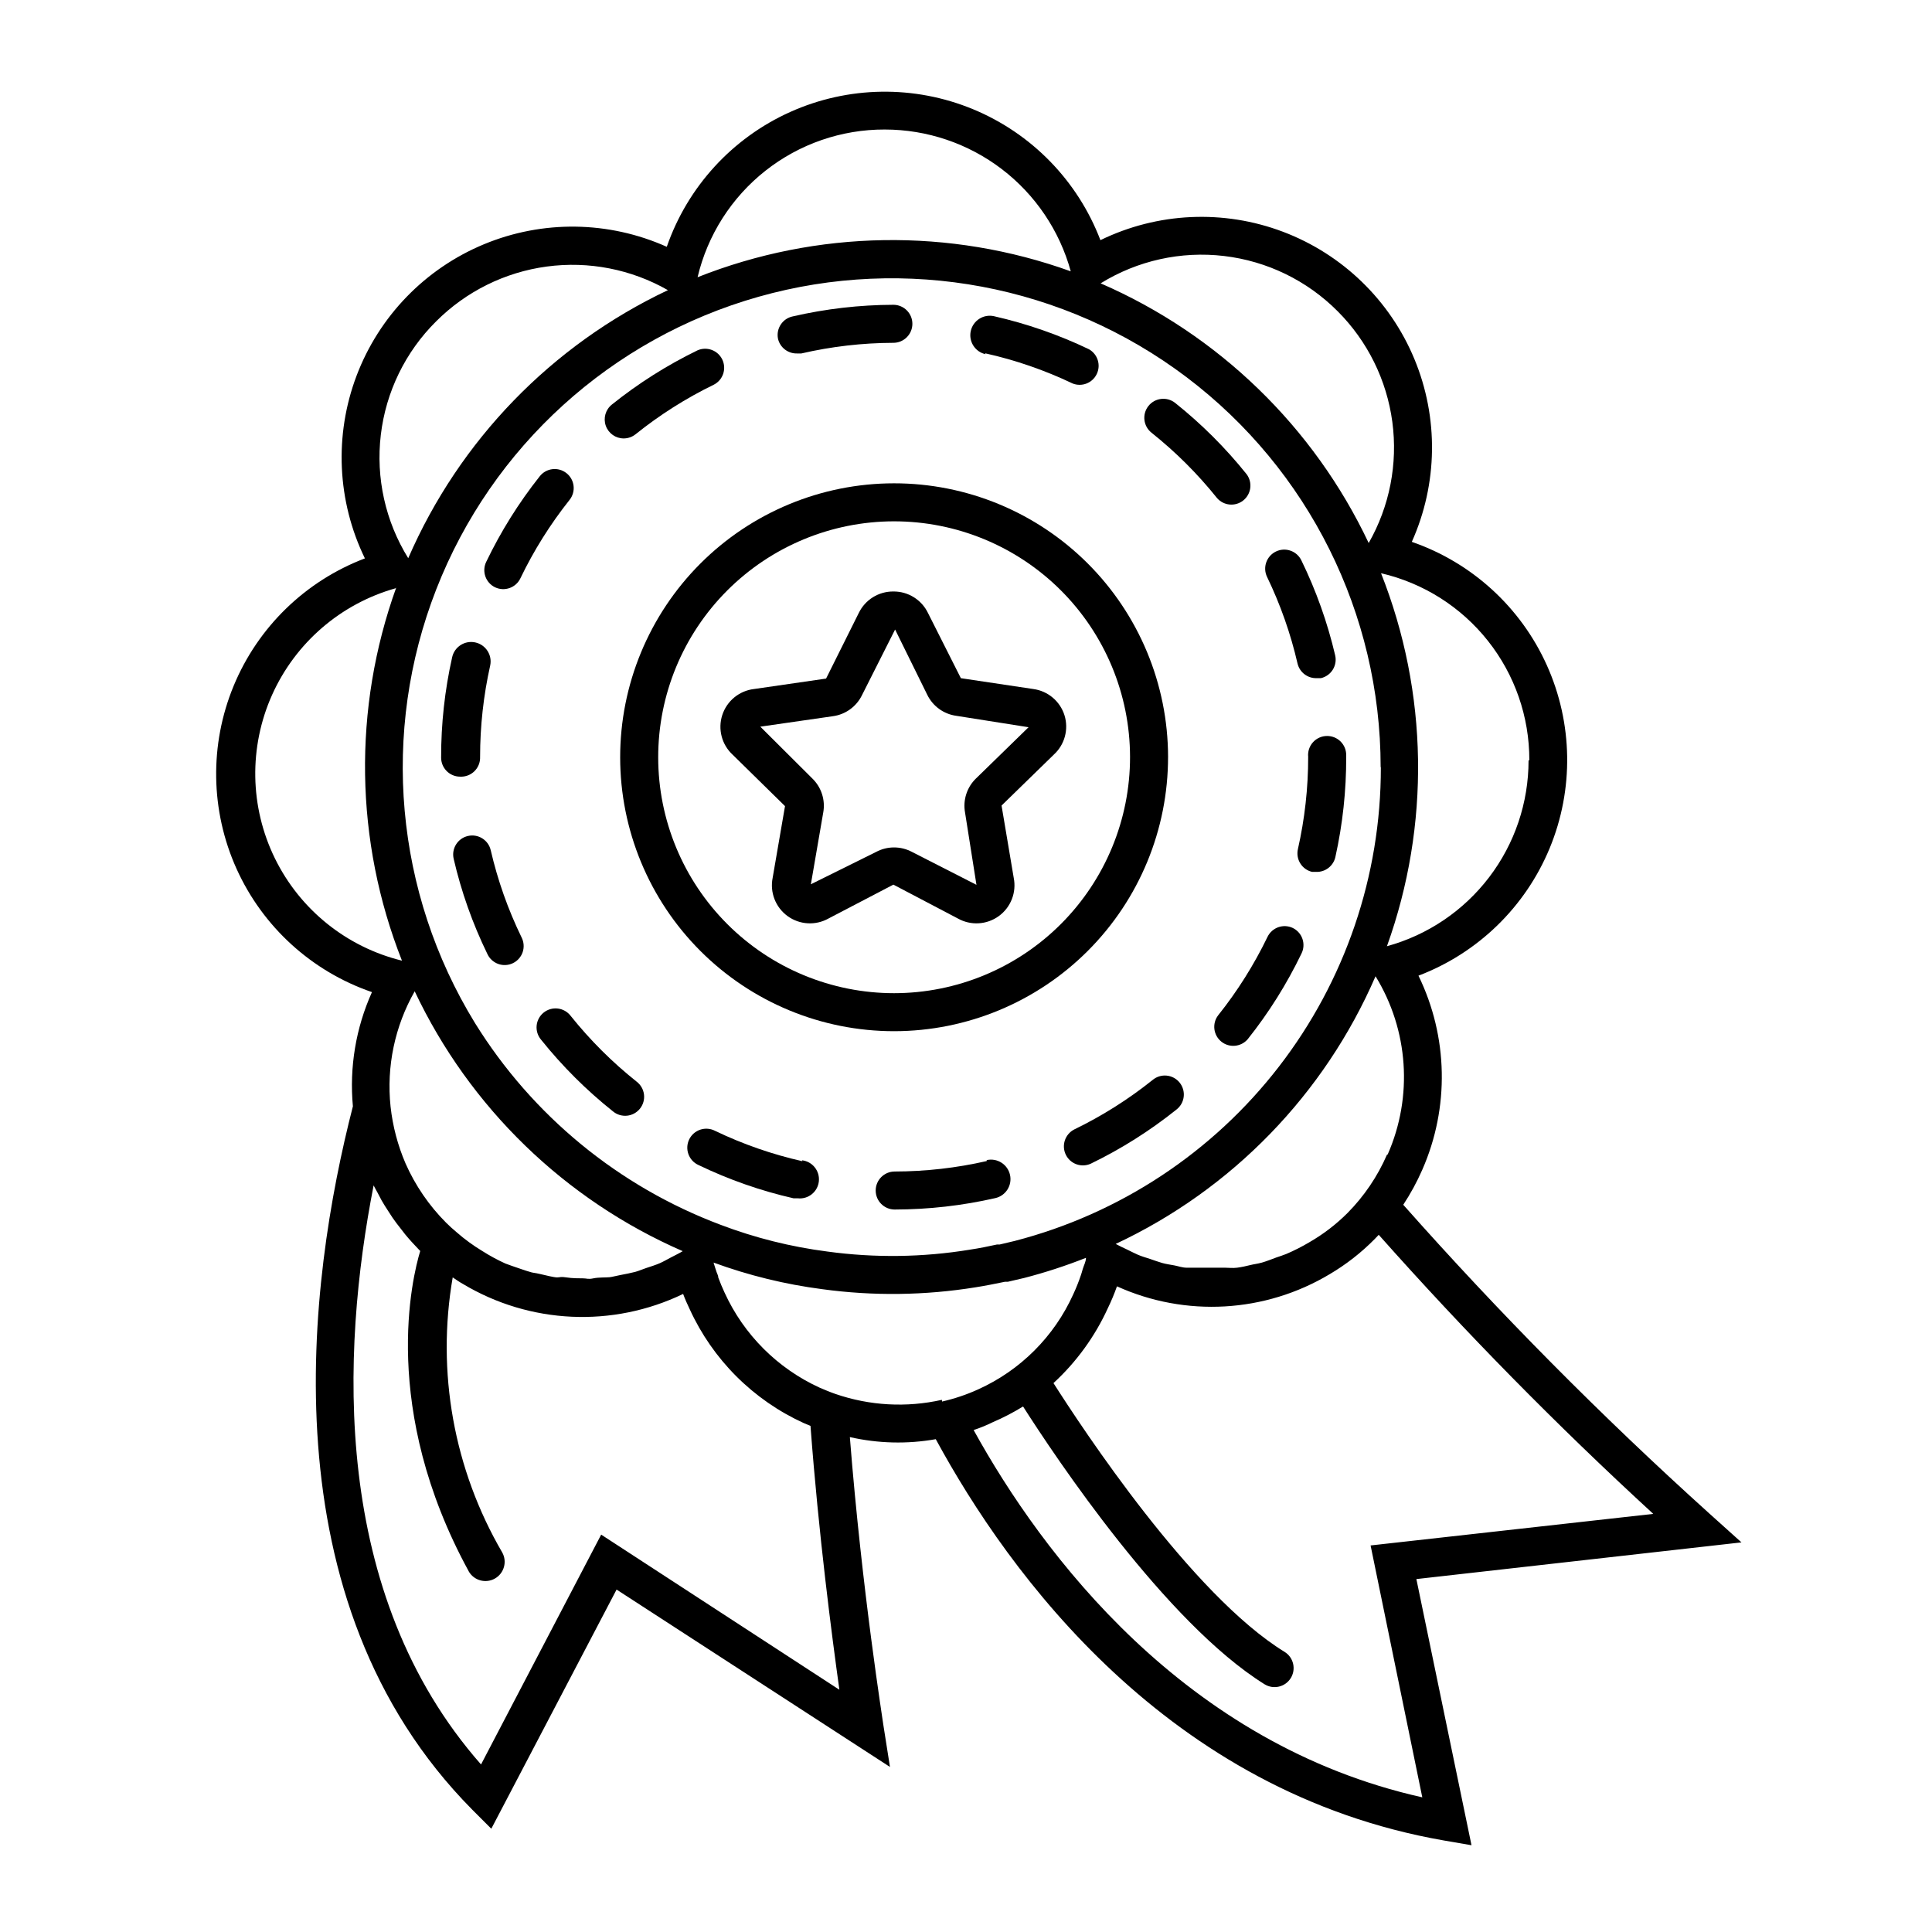
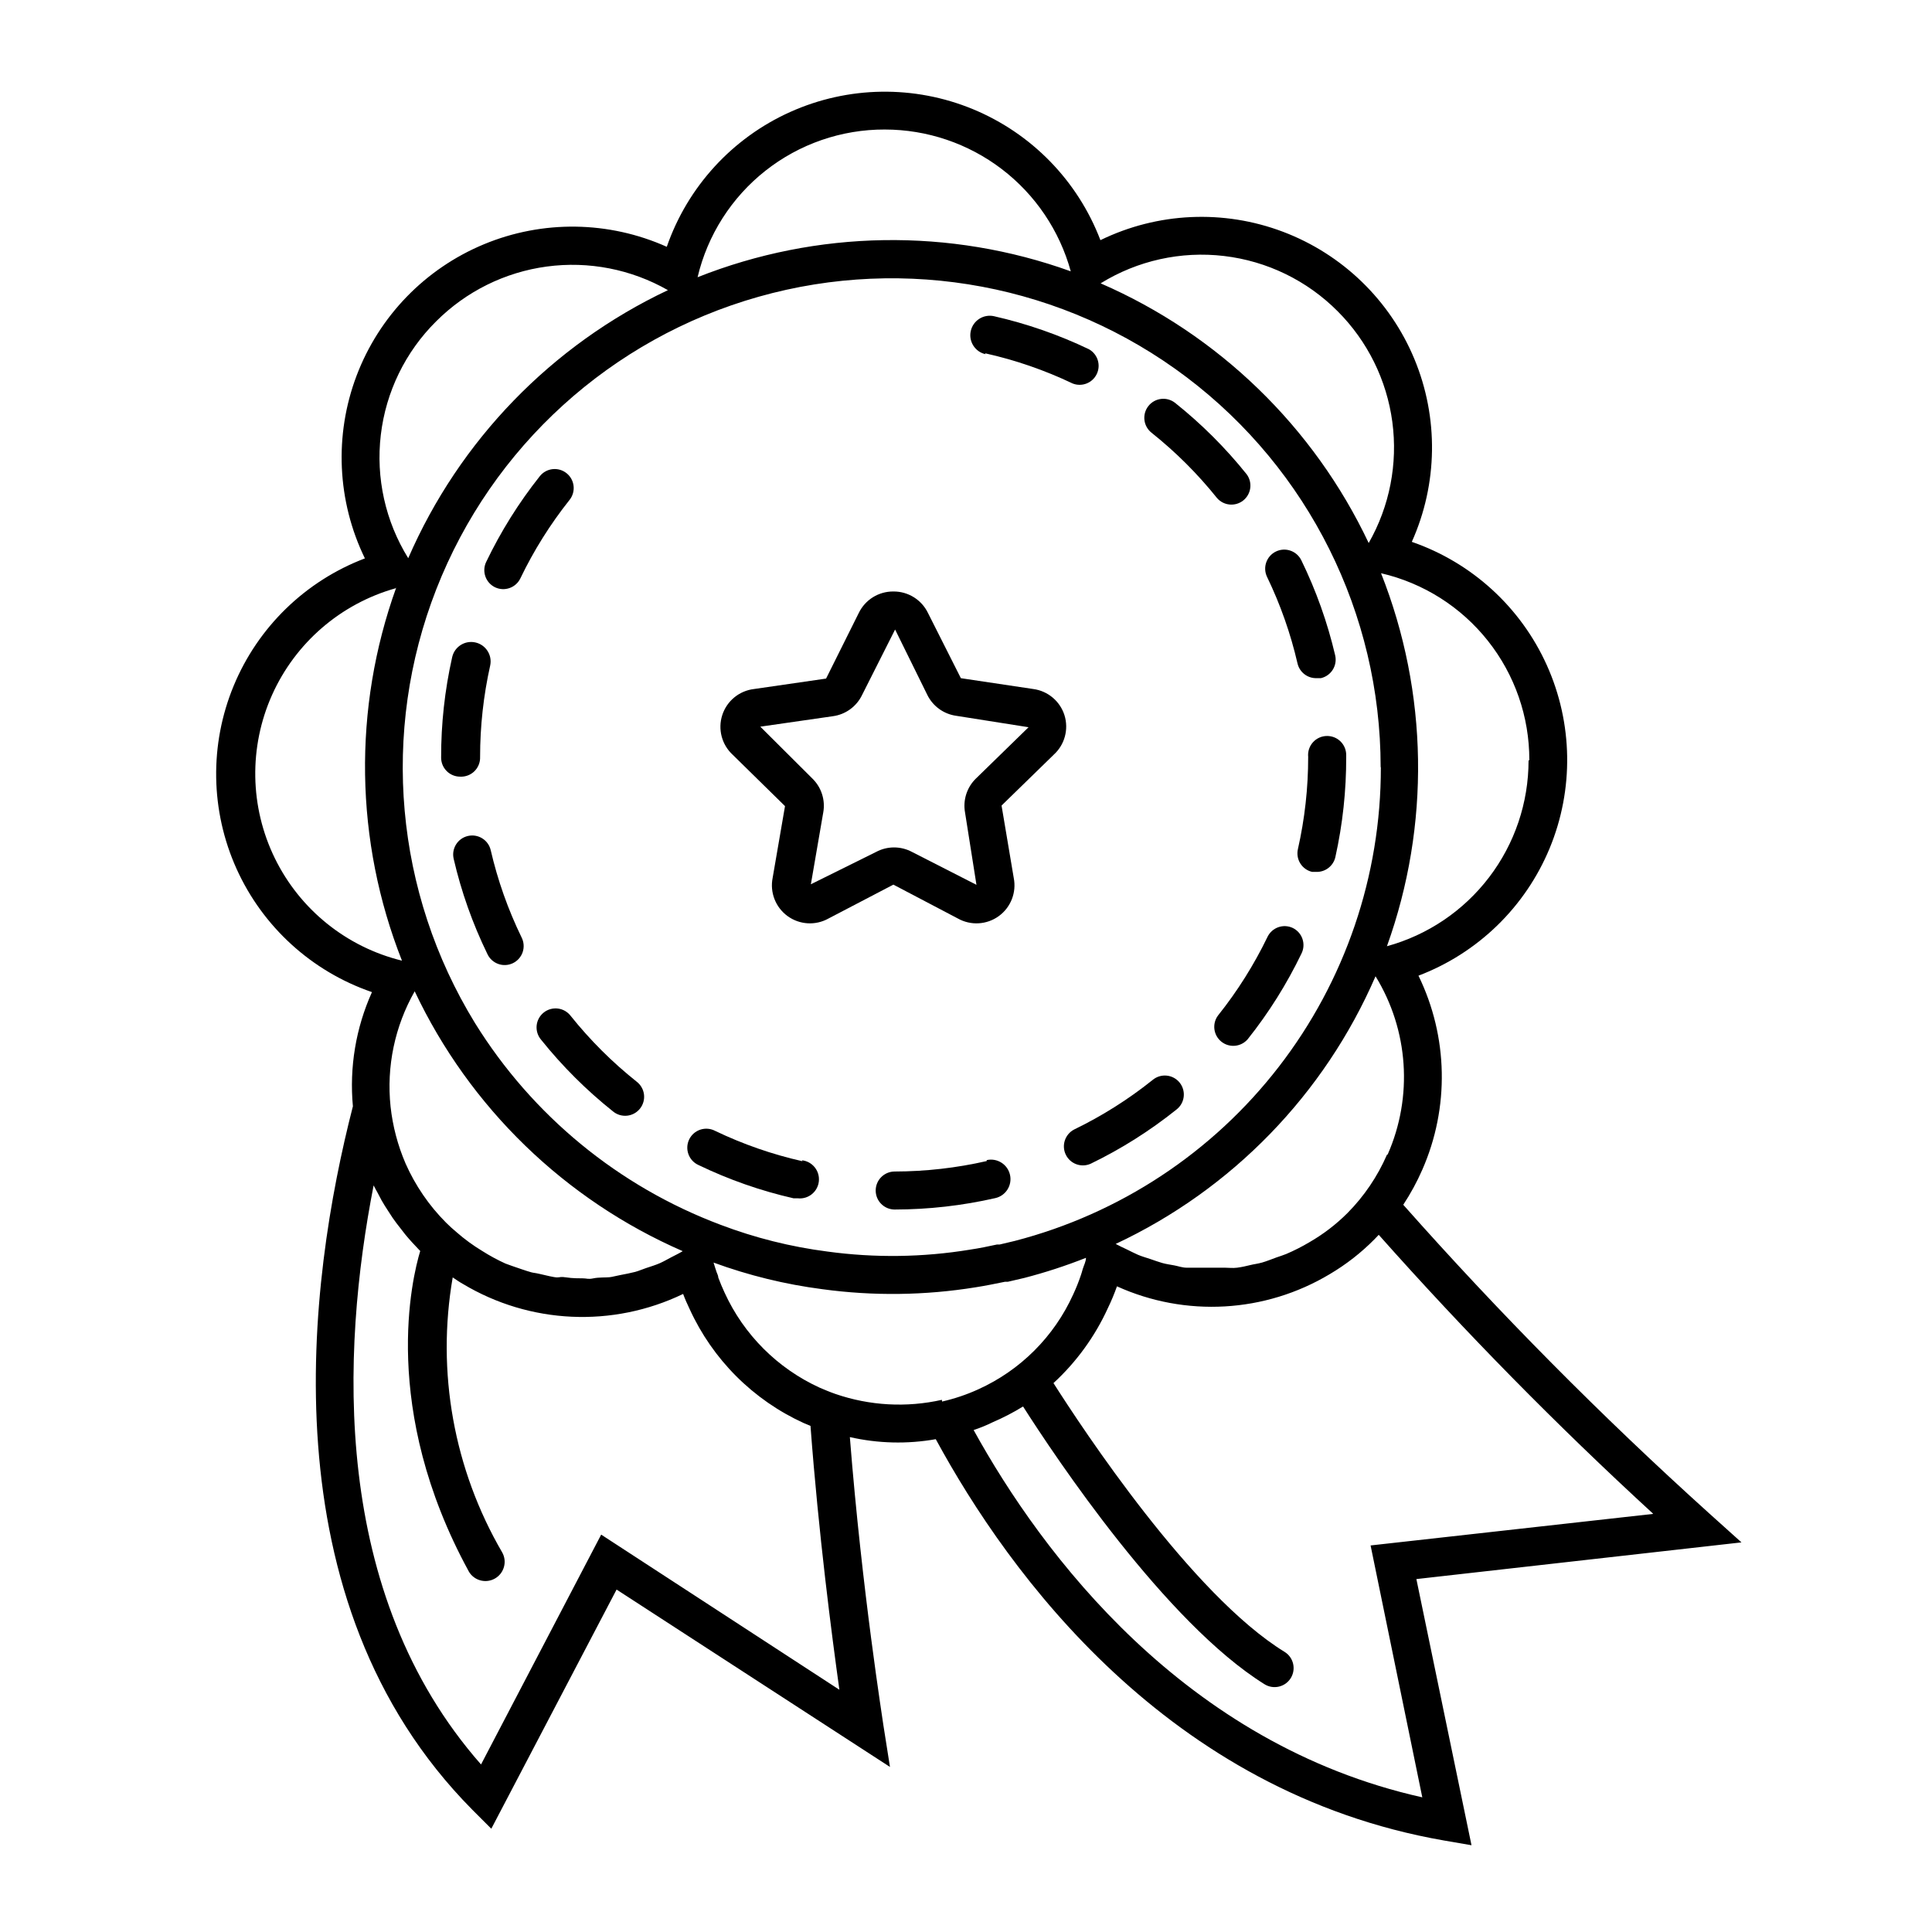
<svg xmlns="http://www.w3.org/2000/svg" fill="#000000" width="800px" height="800px" version="1.1" viewBox="144 144 512 512">
  <g>
    <path d="m356.67 451.74c-8.004-1.805-15.781-4.508-23.176-8.059-1.207-0.625-2.617-0.738-3.91-0.309-1.289 0.43-2.352 1.363-2.945 2.59-0.59 1.223-0.664 2.637-0.195 3.914 0.465 1.277 1.426 2.316 2.668 2.871 8.039 3.875 16.488 6.832 25.191 8.816h1.109-0.004c2.785 0.309 5.289-1.699 5.594-4.481 0.305-2.785-1.703-5.289-4.484-5.594z" />
    <path d="m405.49 451.69c-8 1.828-16.176 2.758-24.383 2.773-2.781 0-5.039 2.254-5.039 5.039 0 2.781 2.258 5.035 5.039 5.035 8.969-0.016 17.906-1.027 26.652-3.023 2.781-0.625 4.531-3.387 3.902-6.168-0.625-2.785-3.387-4.531-6.172-3.906z" />
    <path d="m271.23 344.58c0-8.133 0.895-16.242 2.668-24.18 0.613-2.785-1.148-5.535-3.93-6.148s-5.535 1.148-6.144 3.93c-1.961 8.73-2.941 17.652-2.922 26.602 0 1.336 0.527 2.617 1.473 3.562 0.945 0.945 2.227 1.477 3.562 1.477 1.418 0.07 2.797-0.457 3.805-1.453 1.004-0.996 1.547-2.371 1.488-3.789z" />
-     <path d="m350.17 233.74c0.527 2.344 2.637 3.988 5.039 3.93h1.16-0.004c8-1.848 16.18-2.793 24.387-2.82 1.336 0 2.617-0.531 3.562-1.477 0.945-0.945 1.477-2.227 1.477-3.562s-0.531-2.617-1.477-3.562c-0.945-0.945-2.227-1.477-3.562-1.477-8.973 0.027-17.91 1.059-26.652 3.074-2.703 0.555-4.457 3.184-3.93 5.894z" />
    <path d="m449.42 430.23c-6.41 5.129-13.371 9.52-20.758 13.098-2.422 1.258-3.402 4.211-2.219 6.668 1.188 2.457 4.113 3.519 6.602 2.402 8.07-3.91 15.672-8.707 22.672-14.309 1.09-0.82 1.805-2.043 1.973-3.398 0.172-1.352-0.215-2.715-1.066-3.781-0.852-1.062-2.098-1.734-3.457-1.863-1.355-0.129-2.707 0.297-3.746 1.184z" />
    <path d="m295.26 413.25c-0.82-1.09-2.047-1.805-3.398-1.973-1.352-0.172-2.719 0.215-3.781 1.066s-1.738 2.098-1.867 3.457c-0.125 1.355 0.301 2.707 1.188 3.746 5.606 7 11.977 13.355 18.992 18.941 1.035 0.887 2.387 1.312 3.746 1.188 1.355-0.129 2.606-0.805 3.457-1.867s1.238-2.43 1.066-3.781c-0.172-1.352-0.883-2.578-1.973-3.398-6.438-5.125-12.285-10.957-17.43-17.379z" />
-     <path d="m309.31 260.19c1.137-0.008 2.238-0.398 3.125-1.109 6.406-5.144 13.367-9.555 20.758-13.148 2.422-1.254 3.402-4.211 2.215-6.664-1.188-2.457-4.113-3.523-6.602-2.406-8.066 3.926-15.672 8.742-22.668 14.359-1.672 1.34-2.312 3.594-1.598 5.613 0.715 2.019 2.629 3.363 4.769 3.356z" />
    <path d="m466.5 275.96c1.77 2.07 4.859 2.359 6.984 0.66 2.121-1.703 2.512-4.781 0.875-6.957-5.594-6.981-11.949-13.316-18.941-18.895-2.184-1.723-5.356-1.352-7.078 0.832-1.727 2.184-1.355 5.352 0.832 7.078 6.398 5.102 12.211 10.895 17.328 17.281z" />
    <path d="m405.04 237.62c8.02 1.785 15.812 4.473 23.227 8.012 2.461 0.965 5.25-0.133 6.387-2.519 1.141-2.383 0.242-5.242-2.055-6.551-8.043-3.852-16.492-6.793-25.188-8.766-2.785-0.613-5.535 1.148-6.148 3.93-0.613 2.781 1.148 5.535 3.93 6.144z" />
    <path d="m274.05 369.32c-0.625-2.711-3.332-4.406-6.047-3.777-2.711 0.625-4.402 3.332-3.777 6.043 2.012 8.707 5.004 17.156 8.918 25.191 0.555 1.242 1.594 2.203 2.871 2.668 1.277 0.469 2.691 0.395 3.914-0.195 1.227-0.594 2.16-1.656 2.59-2.945 0.43-1.293 0.316-2.703-0.309-3.91-3.578-7.359-6.316-15.102-8.16-23.074z" />
    <path d="m490.68 344.58c0.008 8.223-0.906 16.418-2.719 24.438-0.301 1.301-0.074 2.672 0.637 3.805 0.707 1.133 1.836 1.941 3.141 2.238h1.109c2.402 0.059 4.508-1.586 5.039-3.93 1.938-8.715 2.898-17.621 2.871-26.551v-0.504c0-1.336-0.531-2.617-1.477-3.562-0.945-0.945-2.227-1.473-3.562-1.473-1.43-0.008-2.793 0.59-3.754 1.648-0.961 1.055-1.426 2.473-1.285 3.891z" />
    <path d="m487.86 319.84c0.547 2.32 2.652 3.941 5.039 3.879h1.16-0.004c1.305-0.301 2.434-1.105 3.144-2.242 0.707-1.133 0.938-2.5 0.637-3.805-2.039-8.707-5.047-17.156-8.969-25.191-1.227-2.504-4.246-3.539-6.75-2.316-2.504 1.223-3.543 4.246-2.32 6.75 3.531 7.32 6.238 15.008 8.062 22.926z" />
    <path d="m486.6 389.92c-2.504-1.188-5.496-0.129-6.699 2.367-3.578 7.402-7.969 14.383-13.098 20.809-1.637 2.176-1.246 5.258 0.875 6.957 2.125 1.703 5.215 1.41 6.984-0.66 5.586-7.016 10.367-14.637 14.258-22.723 0.59-1.199 0.676-2.59 0.242-3.856-0.434-1.266-1.355-2.309-2.562-2.894z" />
    <path d="m275.2 299.64c2.508 1.188 5.5 0.129 6.703-2.367 3.559-7.402 7.938-14.383 13.047-20.809 1.727-2.184 1.355-5.356-0.832-7.078-2.184-1.727-5.352-1.355-7.078 0.832-5.566 7.019-10.332 14.641-14.207 22.719-1.188 2.508-0.129 5.5 2.367 6.703z" />
    <path d="m242.56 406.95c-4.262 9.473-5.996 19.887-5.039 30.23-11.891 46.25-23.227 130.99 31.641 186.41l5.039 5.039 33.199-63.379 72.449 47.004-1.762-11.184c0-0.352-5.644-35.266-8.867-76.227h-0.004c7.477 1.703 15.223 1.895 22.773 0.555 19.445 35.82 61.516 93.605 134.67 106.35l7.305 1.258-14.609-70.535 86.152-9.723-8.516-7.656c-28.539-25.738-55.621-53.055-81.113-81.816 1.938-2.941 3.625-6.043 5.039-9.27 7.242-16.461 6.871-35.277-1.008-51.441 15.75-5.992 28.328-18.215 34.77-33.785 6.438-15.57 6.168-33.109-0.746-48.477-6.914-15.367-19.863-27.199-35.789-32.707 6.894-15.367 7.141-32.895 0.684-48.449-6.457-15.555-19.051-27.754-34.801-33.719-15.75-5.965-33.266-5.164-48.406 2.215-6.004-15.727-18.227-28.281-33.785-34.711-15.555-6.426-33.074-6.156-48.43 0.746-15.352 6.898-27.184 19.824-32.703 35.727-15.375-6.887-32.91-7.129-48.473-0.664-15.559 6.465-27.762 19.059-33.73 34.812-5.969 15.758-5.172 33.277 2.199 48.426-15.754 5.984-28.34 18.207-34.781 33.781-6.438 15.57-6.16 33.113 0.766 48.477 6.93 15.359 19.895 27.18 35.828 32.664zm60.758 143.74-31.84 60.91c-39.902-45.344-37.082-109.38-28.465-153.46 0.301 0.656 0.707 1.309 1.059 1.965l1.059 2.016c0.555 0.957 1.109 1.863 1.715 2.769l1.211 1.863c0.656 0.957 1.359 1.863 2.117 2.82l1.211 1.562c1.16 1.41 2.418 2.769 3.68 4.082l0.301 0.301c-2.117 6.953-10.68 41.816 12.848 84.891l-0.008 0.004c1.391 2.449 4.504 3.309 6.953 1.914 2.445-1.391 3.305-4.504 1.914-6.949-12.809-21.984-17.445-47.785-13.102-72.852 0.906 0.605 1.762 1.211 2.672 1.715v-0.004c17.773 10.664 39.719 11.668 58.391 2.672 0.504 1.359 1.109 2.719 1.715 3.981 6.106 13.387 16.84 24.121 30.227 30.227l1.812 0.754c2.168 28.918 5.644 55.418 7.656 69.93zm-49.422-143.99c14.559 30.801 39.801 55.27 71.035 68.871-1.008 0.605-2.066 1.109-3.125 1.664-1.059 0.555-1.914 1.059-2.922 1.512-1.008 0.453-2.469 0.906-3.68 1.309-1.211 0.402-1.914 0.754-2.871 1.008-0.957 0.25-2.672 0.605-4.031 0.855s-1.863 0.453-2.769 0.555c-0.906 0.102-2.871 0-4.281 0.301-1.41 0.301-1.762 0-2.672 0-0.906 0-2.973 0-4.484-0.25s-1.664 0-2.469 0-3.023-0.555-4.535-0.906c-1.512-0.352-1.562-0.25-2.316-0.453-1.613-0.453-3.223-1.059-5.039-1.664l-1.812-0.656h0.004c-2.09-0.949-4.109-2.047-6.047-3.273-2.445-1.469-4.758-3.156-6.902-5.039-0.957-0.805-1.863-1.613-2.769-2.519-4.508-4.519-8.145-9.832-10.73-15.668-2.074-4.812-3.414-9.906-3.981-15.113-1.113-10.598 1.125-21.273 6.398-30.531zm139.71 108.27c-9.367 2.109-19.137 1.566-28.215-1.562-1.461-0.504-2.871-1.109-4.18-1.664-11.152-5.098-20.094-14.039-25.191-25.188-0.605-1.309-1.16-2.621-1.664-3.981 0-0.504-0.301-1.008-0.453-1.461-0.152-0.453-0.555-1.664-0.805-2.519 9.312 3.41 18.98 5.777 28.816 7.051 13.504 1.844 27.203 1.672 40.656-0.504 2.57-0.402 5.039-0.906 7.758-1.461h0.754l4.332-1.008h0.004c5.562-1.441 11.031-3.223 16.375-5.34 0 1.008-0.555 1.965-0.855 2.973-0.301 1.008-0.301 1.109-0.504 1.664-0.578 1.715-1.25 3.398-2.016 5.039-5.051 11.184-14.008 20.141-25.191 25.188-3.074 1.398-6.281 2.477-9.57 3.227zm188.48 30.23-74.867 8.359 13.703 66.754c-62.977-14.055-100.76-64.438-118.9-97.336 1.812-0.605 3.527-1.309 5.039-2.066l-0.004 0.004c2.789-1.195 5.481-2.594 8.062-4.184 8.613 13.504 37.785 57.281 63.984 73.605 2.363 1.477 5.477 0.754 6.953-1.609 1.473-2.367 0.75-5.481-1.613-6.953-24.637-15.113-53.656-59.297-61.262-71.238h-0.004c6.082-5.59 10.98-12.34 14.41-19.852 0.914-1.883 1.723-3.82 2.418-5.793 18.184 8.234 39.25 7.031 56.379-3.223 4.344-2.566 8.344-5.68 11.887-9.273l1.109-1.16v0.004c22.945 25.836 47.195 50.488 72.648 73.855zm-70.535-95.168v-0.004c-2.504 5.762-6.059 11.004-10.48 15.465-3.008 3-6.394 5.594-10.074 7.711-1.977 1.176-4.031 2.219-6.148 3.121-0.855 0.352-1.715 0.605-2.57 0.906s-2.57 1.008-3.828 1.359c-1.258 0.352-2.066 0.402-3.074 0.656-1.008 0.25-2.316 0.555-3.527 0.707-1.211 0.152-2.168 0-3.223 0h-3.426-3.324-3.375c-1.16 0-2.215-0.402-3.273-0.605s-2.215-0.352-3.273-0.656c-1.059-0.301-2.117-0.707-3.176-1.059-1.059-0.352-2.168-0.656-3.223-1.109-1.059-0.453-1.965-0.957-2.922-1.41s-1.965-0.906-2.973-1.461l-0.004 0.004c30.84-14.453 55.336-39.684 68.871-70.938 8.754 14.254 9.957 31.895 3.223 47.207zm37.535-104.49-0.004-0.008c0.004 11.184-3.668 22.059-10.453 30.953-6.781 8.891-16.293 15.312-27.078 18.27 11.523-32.039 10.969-67.184-1.562-98.848 11.188 2.59 21.168 8.898 28.305 17.895 7.141 8.996 11.016 20.148 10.992 31.633zm-50.586-119.05c7.91 7.922 12.996 18.223 14.48 29.316 1.484 11.098-0.719 22.375-6.266 32.098-14.562-30.789-39.805-55.246-71.039-68.82 9.77-6.039 21.297-8.594 32.703-7.246 11.406 1.344 22.023 6.508 30.121 14.652zm11.438 120.91c0.023 28.699-9.488 56.598-27.043 79.305-17.555 22.707-42.156 38.938-69.941 46.141l-4.031 0.957h-0.707c-2.316 0.504-4.734 1.008-7.152 1.359v0.004c-12.496 2.051-25.234 2.219-37.785 0.504-9.699-1.246-19.219-3.629-28.363-7.106-26.984-10.152-49.855-28.945-65.043-53.453-21.23-34.59-25.027-77.129-10.262-114.93 14.766-37.805 46.387-66.508 85.441-77.547 39.055-11.043 81.027-3.152 113.4 21.324 32.371 24.473 51.41 62.703 51.434 103.29zm-131.45-169.08c11.195 0.008 22.078 3.688 30.98 10.477 8.898 6.789 15.328 16.312 18.293 27.105-32.055-11.559-67.227-11-98.898 1.562 2.641-11.168 8.98-21.117 17.988-28.223 9.012-7.109 20.164-10.957 31.637-10.922zm-118.9 50.832c7.914-7.922 18.211-13.027 29.309-14.52 11.102-1.492 22.383 0.707 32.105 6.258-30.793 14.551-55.25 39.797-68.82 71.035-6.051-9.758-8.613-21.277-7.266-32.68 1.344-11.402 6.516-22.012 14.672-30.094zm-10.578 70.535c-11.535 32.051-11 67.211 1.512 98.895-14.703-3.606-27.047-13.551-33.695-27.152-6.648-13.602-6.914-29.453-0.73-43.27 6.188-13.816 18.188-24.172 32.762-28.273z" />
-     <path d="m453.55 344.58c-0.027-19.246-7.699-37.699-21.324-51.293s-32.094-21.223-51.344-21.203c-19.246 0.016-37.703 7.68-51.305 21.297-13.602 13.621-21.234 32.086-21.227 51.336 0.008 19.246 7.66 37.703 21.277 51.312 13.613 13.609 32.074 21.25 51.32 21.25 19.27-0.012 37.742-7.68 51.359-21.312 13.613-13.633 21.254-32.117 21.242-51.387zm-72.602 62.625c-16.574 0-32.473-6.582-44.195-18.301-11.727-11.719-18.316-27.613-18.324-44.188-0.012-16.578 6.562-32.48 18.273-44.211 11.715-11.73 27.605-18.328 44.18-18.348 16.578-0.016 32.48 6.551 44.219 18.254 11.738 11.707 18.344 27.594 18.371 44.168 0.016 16.598-6.566 32.52-18.289 44.262-11.727 11.746-27.637 18.352-44.234 18.363z" />
    <path d="m426.1 333.55c-1.176-3.723-4.394-6.434-8.266-6.953l-19.195-2.871-8.715-17.281c-1.695-3.512-5.269-5.731-9.168-5.695-3.902-0.035-7.473 2.184-9.172 5.695l-8.664 17.383-19.094 2.769c-3.914 0.457-7.203 3.156-8.418 6.906-1.211 3.746-0.129 7.859 2.773 10.523l13.855 13.602-3.273 18.992v0.004c-0.781 3.863 0.762 7.824 3.945 10.145 3.188 2.32 7.43 2.566 10.867 0.637l17.18-8.969 17.078 8.969c3.434 1.93 7.68 1.684 10.867-0.637 3.184-2.32 4.727-6.281 3.945-10.145l-3.223-19.145 13.805-13.453h-0.004c2.922-2.633 4.043-6.723 2.875-10.477zm-23.426 16.727h-0.004c-2.43 2.34-3.527 5.746-2.922 9.066l3.023 19.145-17.078-8.715c-2.977-1.594-6.551-1.594-9.523 0l-17.281 8.566 3.273-18.992 0.004-0.004c0.605-3.32-0.492-6.727-2.922-9.066l-13.754-13.703 19.242-2.773c3.344-0.453 6.238-2.555 7.711-5.59l8.766-17.383 8.516 17.281c1.469 3.035 4.363 5.137 7.707 5.59l19.145 3.023z" />
  </g>
</svg>